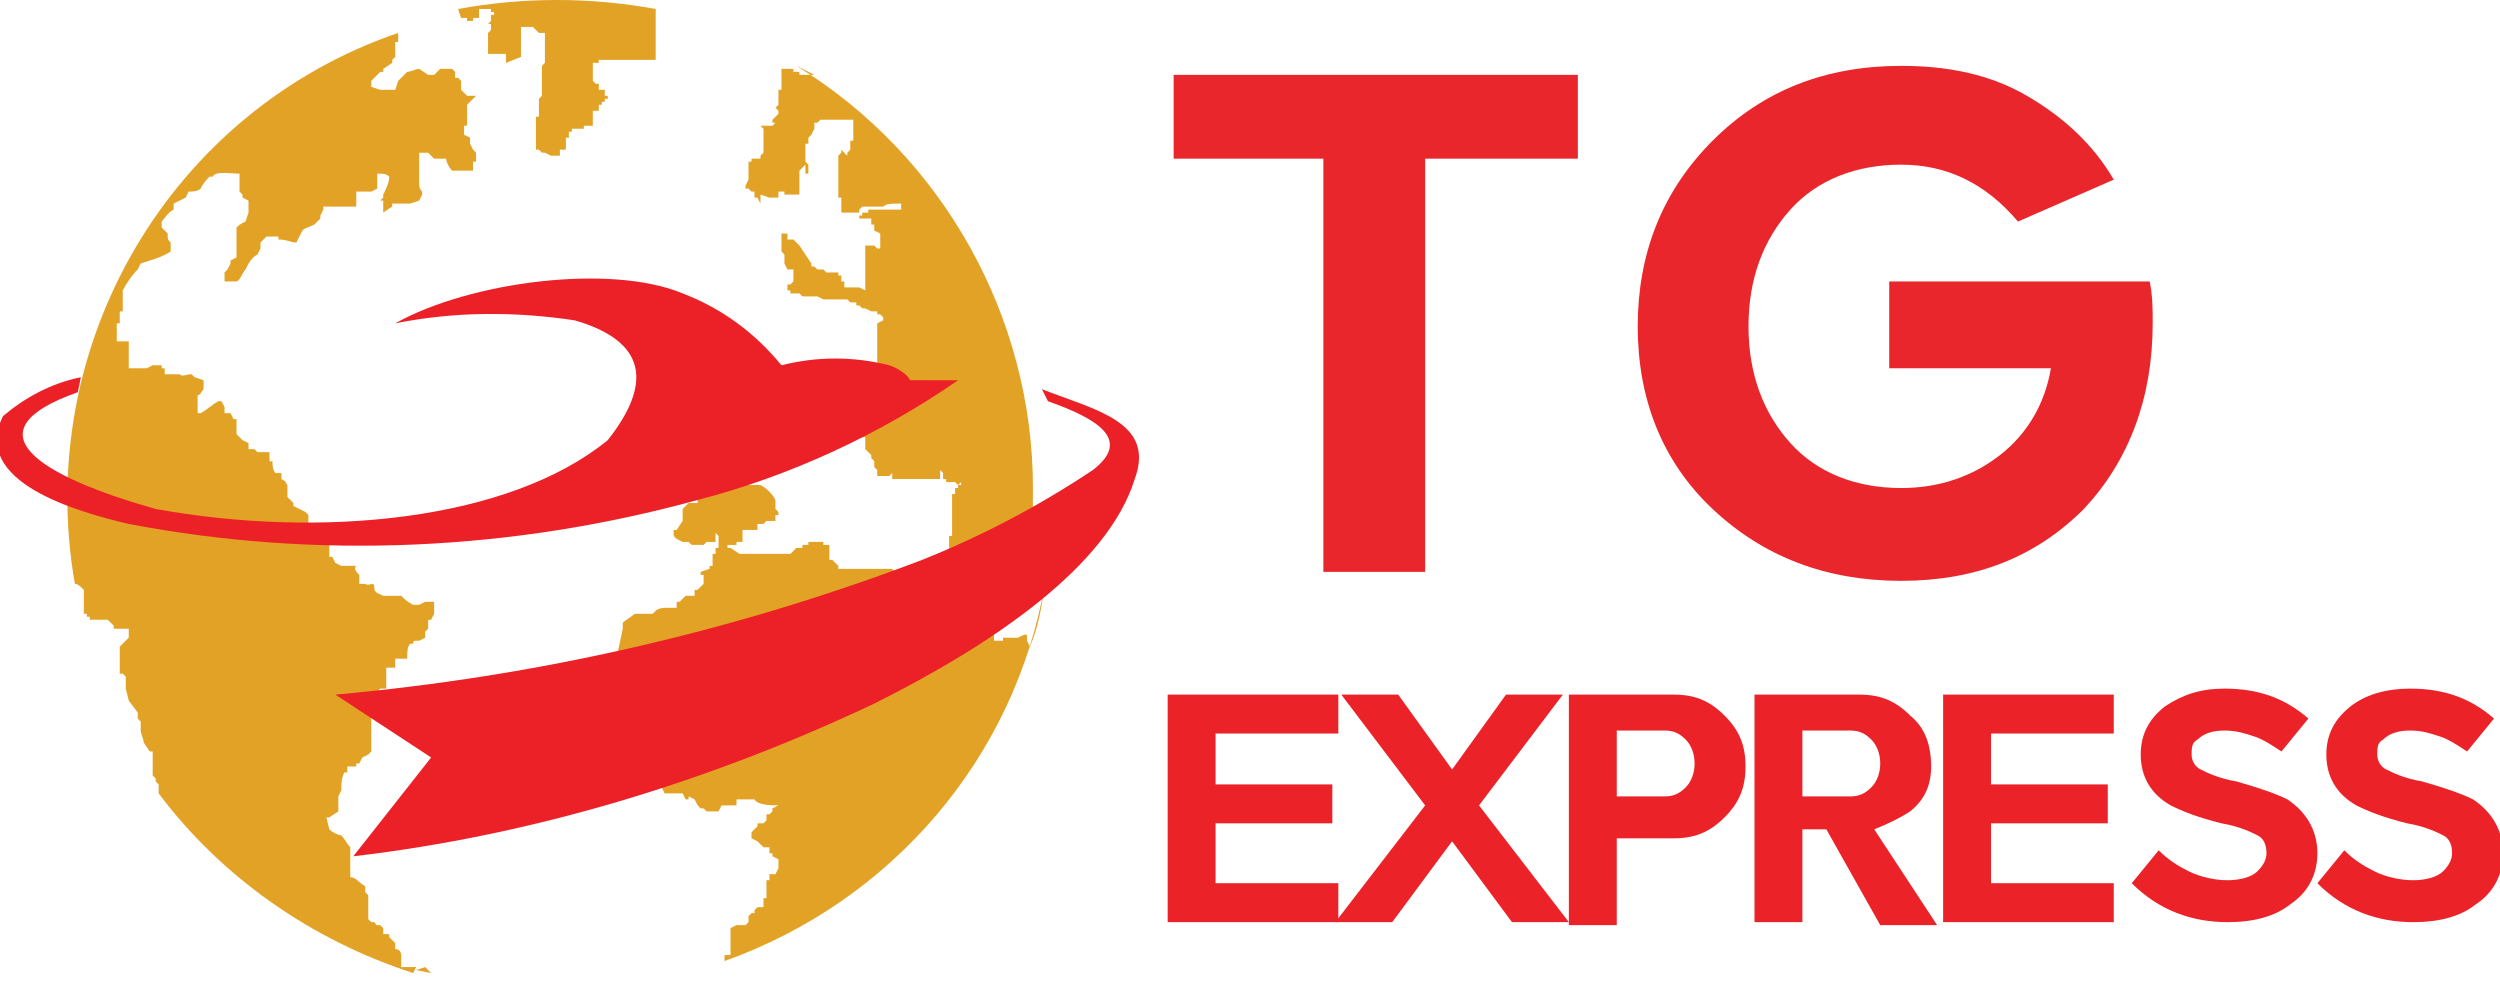
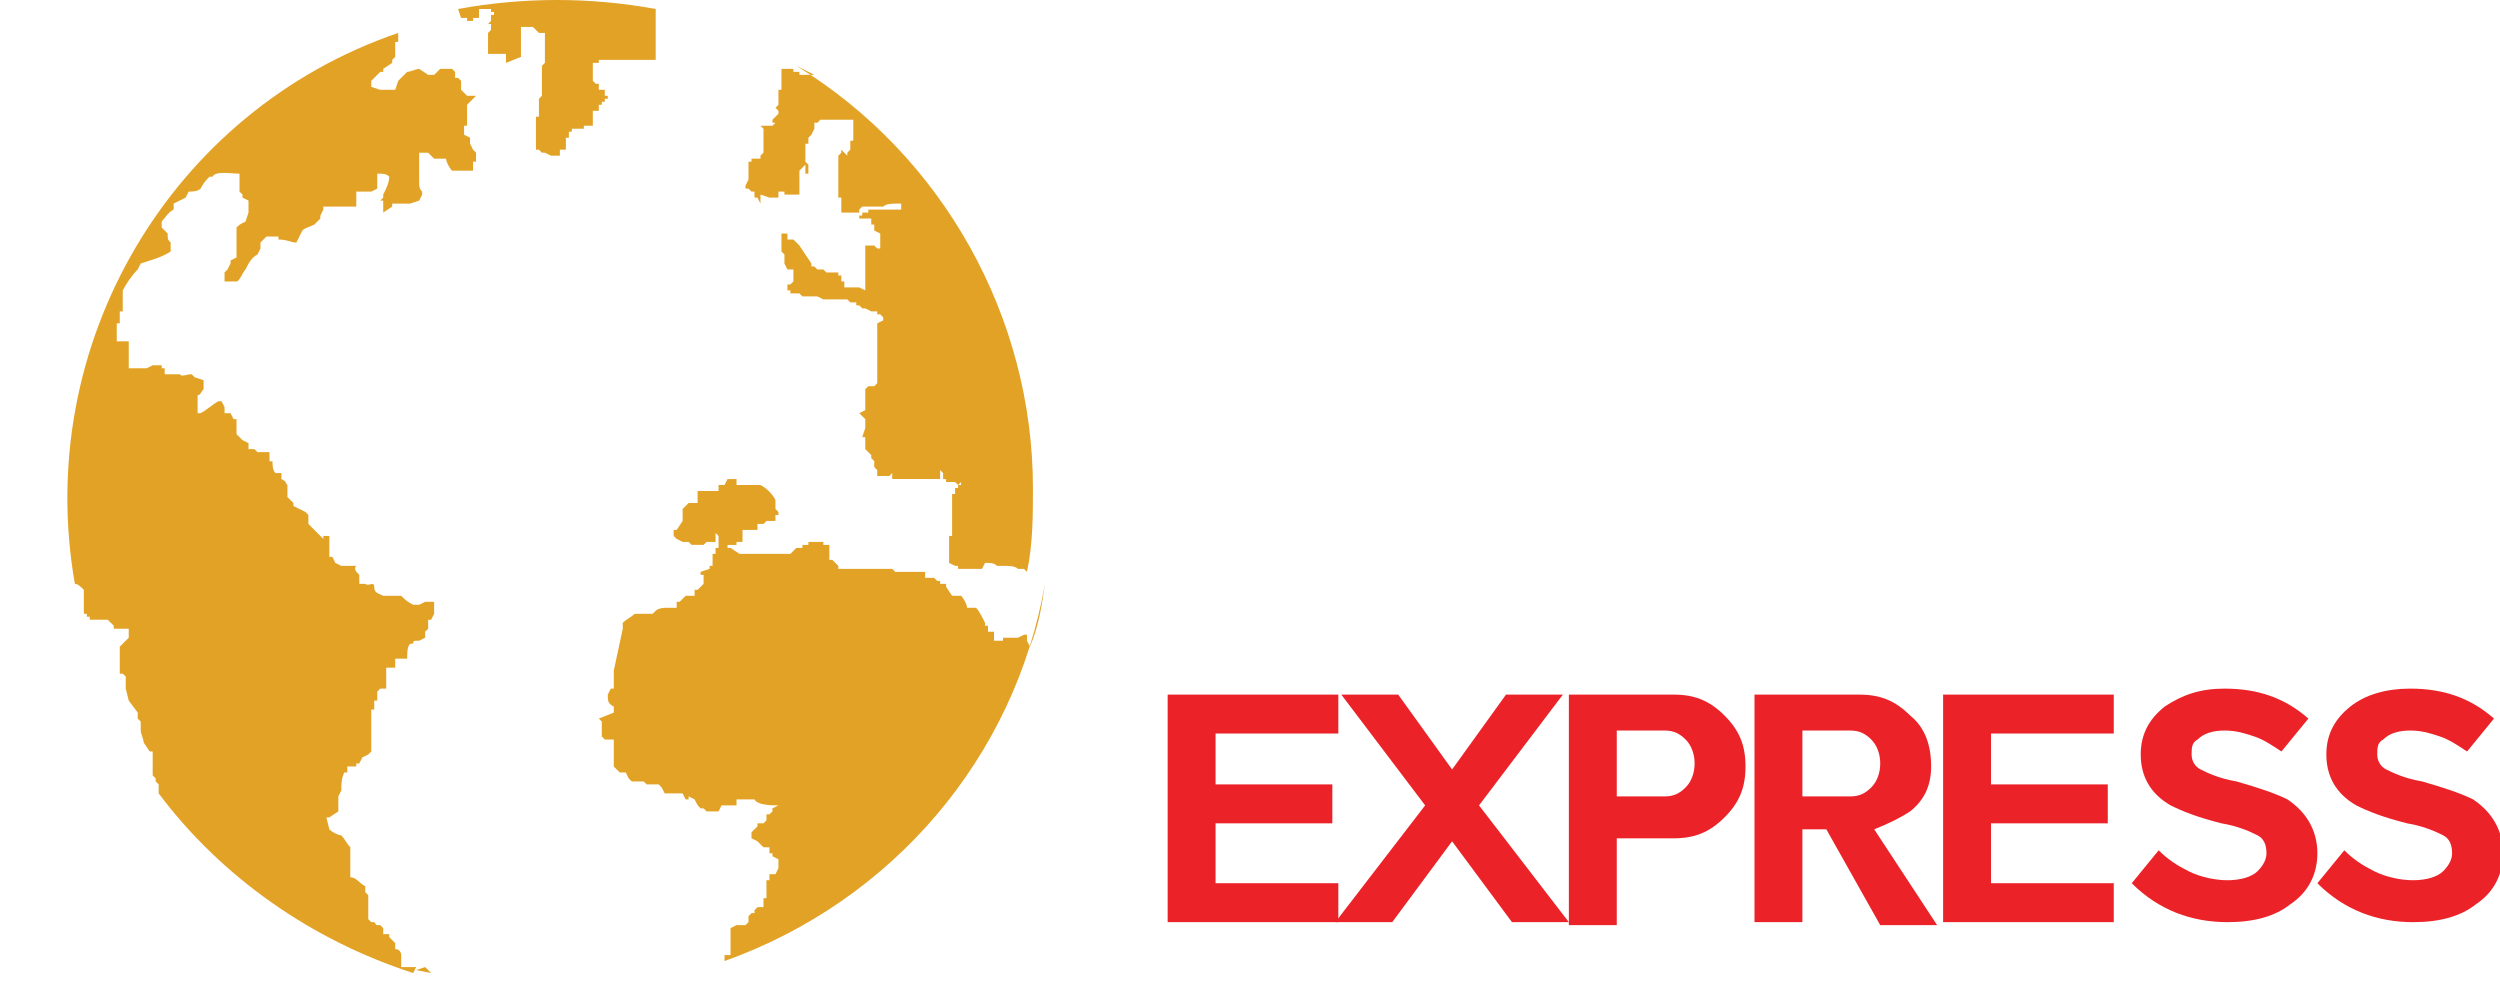
<svg xmlns="http://www.w3.org/2000/svg" viewBox="0 0 83.5 33.1">
  <g fill="#E9262B">
-     <path d="M39.2 2.5h13.5v2.8h-5.1v13.8h-3.4V5.3h-5V2.5zM63.5 2.2c1.6 0 3 .3 4.2 1s2.2 1.6 2.9 2.8l-3.2 1.4c-1.1-1.3-2.4-1.9-3.9-1.9S60.7 6 59.8 7s-1.4 2.3-1.4 3.9.5 2.9 1.4 3.9 2.2 1.5 3.7 1.5c1.3 0 2.4-.4 3.3-1.1s1.5-1.7 1.7-2.9h-5.4V9.4h8.7c.1.5.1.9.1 1.4 0 2.5-.8 4.6-2.3 6.2-1.6 1.6-3.6 2.4-6.1 2.4-2.5 0-4.6-.8-6.3-2.4s-2.5-3.7-2.5-6.1.8-4.5 2.5-6.2 3.8-2.5 6.3-2.5z" />
-   </g>
+     </g>
  <g fill="#EB2329">
    <path d="M39 23.2h5.7v1.3h-4.1v1.7h3.9v1.3h-3.9v2h4.1v1.3H39v-7.6z" />
    <path d="M44.8 23.2h1.9l1.8 2.5 1.8-2.5h1.9l-2.8 3.7 3 3.9h-1.9l-2-2.7-2 2.7h-1.9l3-3.9-2.8-3.7zM52.4 23.2h3.5c.7 0 1.2.2 1.7.7s.7 1 .7 1.7-.2 1.2-.7 1.7-1 .7-1.7.7H54v2.9h-1.6v-7.7zm1.6 1.3v2.1h1.6c.3 0 .5-.1.7-.3.2-.2.3-.5.3-.8s-.1-.6-.3-.8c-.2-.2-.4-.3-.7-.3H54zM61 27.7h-.8v3.1h-1.6v-7.6h3.5c.7 0 1.2.2 1.7.7.5.4.7 1 .7 1.7 0 .6-.2 1.1-.7 1.5-.3.2-.7.4-1.2.6l2.1 3.2h-1.9L61 27.7zm-.8-3.2v2.1h1.6c.3 0 .5-.1.7-.3.2-.2.3-.5.3-.8s-.1-.6-.3-.8c-.2-.2-.4-.3-.7-.3h-1.6zM64.9 23.2h5.7v1.3h-4.1v1.7h3.9v1.3h-3.9v2h4.1v1.3h-5.7v-7.6z" />
  </g>
  <path fill="#EB2329" d="M74.3 23c1.1 0 2 .3 2.8 1l-.9 1.1c-.3-.2-.6-.4-.9-.5-.3-.1-.6-.2-1-.2s-.7.1-.9.3c-.2.1-.2.3-.2.5s.1.4.3.5c.2.1.6.3 1.2.4.7.2 1.3.4 1.7.6.6.4 1 1 1 1.8 0 .7-.3 1.3-.9 1.7-.5.4-1.2.6-2.1.6-1.2 0-2.3-.4-3.2-1.3l.9-1.1c.3.3.6.5 1 .7.4.2.9.3 1.3.3s.8-.1 1-.3c.2-.2.3-.4.3-.6 0-.3-.1-.5-.3-.6-.2-.1-.6-.3-1.2-.4-.8-.2-1.3-.4-1.7-.6-.7-.4-1-1-1-1.7s.3-1.2.8-1.6c.6-.4 1.2-.6 2-.6zM80.5 23c1.1 0 2 .3 2.8 1l-.9 1.1c-.3-.2-.6-.4-.9-.5-.3-.1-.6-.2-1-.2s-.7.1-.9.3c-.2.1-.2.3-.2.5s.1.4.3.5c.2.1.6.3 1.2.4.7.2 1.3.4 1.7.6.6.4 1 1 1 1.8 0 .7-.3 1.3-.9 1.7-.5.4-1.2.6-2.1.6-1.2 0-2.3-.4-3.2-1.3l.9-1.1c.3.3.6.5 1 .7.4.2.9.3 1.3.3s.8-.1 1-.3c.2-.2.3-.4.3-.6 0-.3-.1-.5-.3-.6-.2-.1-.6-.3-1.2-.4-.8-.2-1.3-.4-1.7-.6-.7-.4-1-1-1-1.7s.3-1.2.8-1.6c.5-.4 1.2-.6 2-.6z" />
  <path fill="#E2A225" d="M26.5 1.9l.1.1-.1-.1zm-.6-.3zm-12 30.7h-.5v-.4s0-.2-.2-.2v-.2l-.2-.2v-.1h-.2V31l-.1-.1c-.2 0-.1 0-.2-.1h-.1l-.1-.1v-.8l-.1-.1v-.2c-.2-.1-.3-.3-.5-.3v-1c-.1-.1-.2-.3-.3-.4-.1 0-.3-.1-.4-.2l-.1-.4h.1l.3-.2v-.5l.1-.2c0-.2 0-.4.1-.6h.1v-.2h.3v-.1h.1l.1-.2.2-.1.1-.1v-1.4h.1V23.4h.1v-.3l.1-.1h.2v-.7h.3V22h.4c0-.2 0-.4.1-.5h.1c0-.1 0-.1.2-.1l.2-.1v-.2l.1-.1v-.3h.1l.1-.2v-.4h-.3l-.2.1h-.2c-.2-.1-.3-.2-.4-.3h-.6c-.2-.1-.3-.1-.3-.3s-.2 0-.3-.1H12v-.3c-.1-.1-.2-.2-.1-.3h-.5l-.2-.1-.1-.2H11V17.9h-.2v.1l-.3-.3-.2-.2v-.3l-.1-.1-.4-.2v-.1l-.2-.2v-.4c-.1-.1 0-.1-.2-.2v-.2h-.2c-.1-.1-.1-.3-.1-.4-.1 0-.1.1-.1-.2v-.1h-.4l-.1-.1h-.2v-.2l-.2-.1-.2-.2V14h-.1l-.1-.2h-.2v-.2l-.1-.2h-.1c-.2.1-.4.3-.6.4h-.1v-.6c.1 0 .1-.1.2-.2v-.3l-.3-.1-.1-.1c-.2 0-.3.1-.4 0h-.5v-.2h-.1v-.1h-.3l-.2.1h-.6V11.4h-.4v-.6H4v-.4h.1v-.2-.5c.1-.2.3-.5.5-.7l.1-.2c.3-.1.7-.2 1-.4V8.1c-.1-.1-.1-.1-.1-.3l-.2-.2v-.2c.1-.1.2-.3.4-.4v-.2l.4-.2.1-.2c.1 0 .3 0 .4-.1.1-.2.2-.3.3-.4h.1c.1-.2.6-.1.9-.1v.6l.1.1v.1l.2.1v.4l-.1.3c-.2.1-.2.1-.3.2v1l-.2.1v.1l-.1.2-.1.1V9.4h.4c.1 0 .2-.3.3-.4.1-.2.2-.4.4-.5l.1-.2v-.2l.2-.2h.4v.3V8c.3 0 .4.1.6.1l.1-.2.1-.2c.1-.1.2-.1.4-.2l.1-.1.1-.1v-.1l.1-.2v-.1h1.1v-.5h.5l.2-.1v-.5c.2 0 .3 0 .4.1 0 .2-.1.4-.2.6v.1l-.1.1h.1v.4l.3-.2v-.1h.6l.3-.1.1-.2v-.1c-.1-.1-.1-.2-.1-.3v-1h.3l.2.2h.4c0 .1.1.3.2.4h.7V5.4h.1V5.1l-.1-.1-.1-.2v-.2l-.2-.1v-.3h.1v-.7l.3-.3h-.3l-.1-.1-.1-.1v-.3l-.1-.1h-.1v-.2l-.1-.1h-.4l-.2.2h-.2l-.3-.2c-.1 0-.3.1-.4.1l-.2.2-.1.1-.1.3h-.5l-.3-.1v-.2l.3-.3h.1v-.1l.3-.2V2l.1-.1v-.5h.1v-.3C5.7 3.7 1.1 11.5 2.5 19.5c.1 0 .2.1.3.2V20.5h.1v.1H3v.1h.6l.2.2v.1h.5v.3l-.1.1-.2.2v.9h.1l.1.1v.4l.1.4.3.4v.2l.1.1v.3c0 .1.1.3.1.4l.2.3h.1v.8l.1.1v.1l.1.1v.3c2.1 2.8 5.1 4.9 8.5 6l.1-.2zM15.4.6h.2v.1h.2V.6h.2V.3h.4v.1h.1v.1h-.1v.2l-.1.1h.1V1l-.1.1v.7h.6v.3l.5-.2v-1h.4l.2.2h.2v1l-.1.1v1l-.1.1v.1h.1-.1v.5h-.1V5h.1l.1.1h.1l.2.1h.3V5h.2v-.4h.1v-.2h.1v-.1h.4v-.1H19.8v-.5h.2v-.2h.1v-.1h.1v-.1h.1v-.1h-.1V3H20v-.2h-.1l-.1-.1v-.6h.2V2h1.9V.3c-2.2-.4-4.4-.4-6.6 0l.1.3zM35 19.3zM27.2 2.5h-.5v-.1h-.2v-.1h-.4V3H26v.5l-.1.1.1.1v.1l-.1.1-.1.1v.1h.1l-.1.1h-.4l.1.1v.8l-.1.1v.1h-.3v.1H25V6l-.1.2v.1h.1l.1.1h.1v.2h.1l.1.2V6.5l.3.1h.3v-.2h.2v.1h.5v-.8l.2-.2v.3h.1V5.5l-.1-.1v-.6h.1v-.2l.1-.1.1-.2v-.2h.1l.1-.1h1.1v.7h-.1V5l-.1.1v.1l-.2-.2v.1l-.1.1v1.4h.1v.5H28.7V7l.1-.1h.7c.1-.1.3-.1.5-.1h.1V7h.1H29v.1h-.2v.1h-.1v.1h.4v.2h.1v.2l.2.1v.5h-.1l-.1-.1h-.3v1.7-.2l-.2-.1h-.5v-.2h-.1v-.2H28v-.1h-.4l-.1-.1h-.2l-.1-.1h-.1v-.1l-.4-.6-.2-.2h-.2v-.2h-.2v.6l.1.1v.3l.1.2h.2v.4l-.1.1h-.1v.2h.1v.1h.6-.3l.1.1h.5l.2.1h.8l.1.1h.2v.1h.1l.1.1h.1l.2.1h.2v.1h.1l.1.1v.1l-.2.1v2l-.1.1H29l-.1.1v.7l-.2.1.1.1.1.1v.3l-.1.3h.1v.4l.2.2v.1l.1.1v.2l.1.1v.2h.4l.1-.1v.2h1.6V15.7l.1.1v.2h.1v.1h.3l.1.1.1-.1h.1-.1v.1H32v.1h-.1v.2h-.1V17.9h-.1v.9l.2.1h.1v.1h.8l.1-.2c.2 0 .3 0 .4.1h.2c.2 0 .4 0 .5.1h.2l.1.1c.2-.9.2-1.9.2-2.8 0-5.7-3-11.1-7.9-14.1l.6.3zm-3.4 29.8l-.5.2.5-.2zm-.9.3l-1 .2 1-.2zm-1.3.3l-.7.1.7-.1zm12.8-11.3l-.1-.2v-.2h-.1l-.2.1h-.5v.1H33.2V21.1H33v-.2h-.1v-.1c-.1-.2-.2-.4-.3-.5h-.3c0-.1-.1-.3-.2-.4h-.3l-.2-.3v-.1h-.2v-.1h-.1l-.1-.1h-.3v-.2H29.9l-.1-.1H28v-.1l-.2-.2h-.1v-.5h-.2v-.1H27v.1h-.2v.1h-.2l-.1.1-.1.1H24.7l-.3-.2h-.1v-.1h.3v-.1h.2v-.4h.5v-.2h.2l.1-.1h.3v-.2h.1v-.1l-.1-.1V16.7c-.1-.2-.3-.4-.5-.5h.1-.9V16H24.3l-.1.2H24v.2h-.7v.4H23l-.1.1-.1.1v.4l-.2.3h-.1v.2l.1.1.2.1h.2l.1.1h.4l.1-.1H23.9v-.3l.1.1v.4h-.1v.2h-.1v.4h-.1v.1l-.3.1v.1h.1V19.5l-.2.2h-.1v.2h-.3l-.2.2h-.1v.2H22.3c-.1 0-.3 0-.4.1l-.1.1h-.6c-.1.1-.3.2-.4.3v.2l-.3 1.4v.6h-.1l-.1.2c0 .2 0 .3.2.4v.2l-.5.2.1.1v.5l.1.1H20.5V25.6l.2.2h.2l.1.2.1.1h.4l.1.1h.4l.1.1.1.2h.6l.1.2h.1v-.1l.2.1c.1.2.1.2.2.3h.1l.1.1h.4l.1-.2h.5v-.2h.6c.1.2.6.2.8.2l-.2.1v.1l-.1.1h-.1v.2l-.1.1h-.2v.1l-.2.2v.2l.2.1.2.2h.2v.2h.1v.1l.2.1v.3l-.1.2h-.2v.2h-.1v.6h-.1v.3h-.2l-.1.1v.1h-.1l-.1.1v.2l-.1.1h-.3l-.2.1v.9h-.2v.2c5.6-2 9.7-6.8 10.7-12.6-.1.7-.2 1.4-.5 2.1zM18.7 33.1zm-4.8-.7l.5.1-.2-.2-.3.1zm6.5.6h-.3.3z" />
-   <path fill="#EC2027" d="M2.6 13.1c-3.7 1.3-1.3 2.8 2.6 3.9 5.5 1 11.8.4 15.1-2.3 1.5-1.9 1.3-3.3-1.1-4-2-.3-4-.3-6 .1 2.5-1.4 7.2-2 9.6-1 1.3.5 2.4 1.3 3.3 2.4 1.2-.3 2.4-.3 3.6 0 .3.1.6.3.7.5H32c-2.6 1.8-5.6 3.2-8.7 4-6.2 1.7-12.7 2-19 .8-1.7-.4-5.3-1.4-4.2-3.6.7-.6 1.6-1.1 2.6-1.3l-.1.5zm11.8 12.2l-3.2-2.1c6.7-.6 13.3-2.1 19.6-4.5 2-.8 3.9-1.8 5.7-3 1.3-1 .2-1.7-1.5-2.3l-.2-.4c1.8.7 3.8 1.1 3.1 3-.9 2.9-4.7 5.5-8.7 7.5-5.5 2.6-11.4 4.4-17.4 5.1l2.6-3.3z" />
</svg>